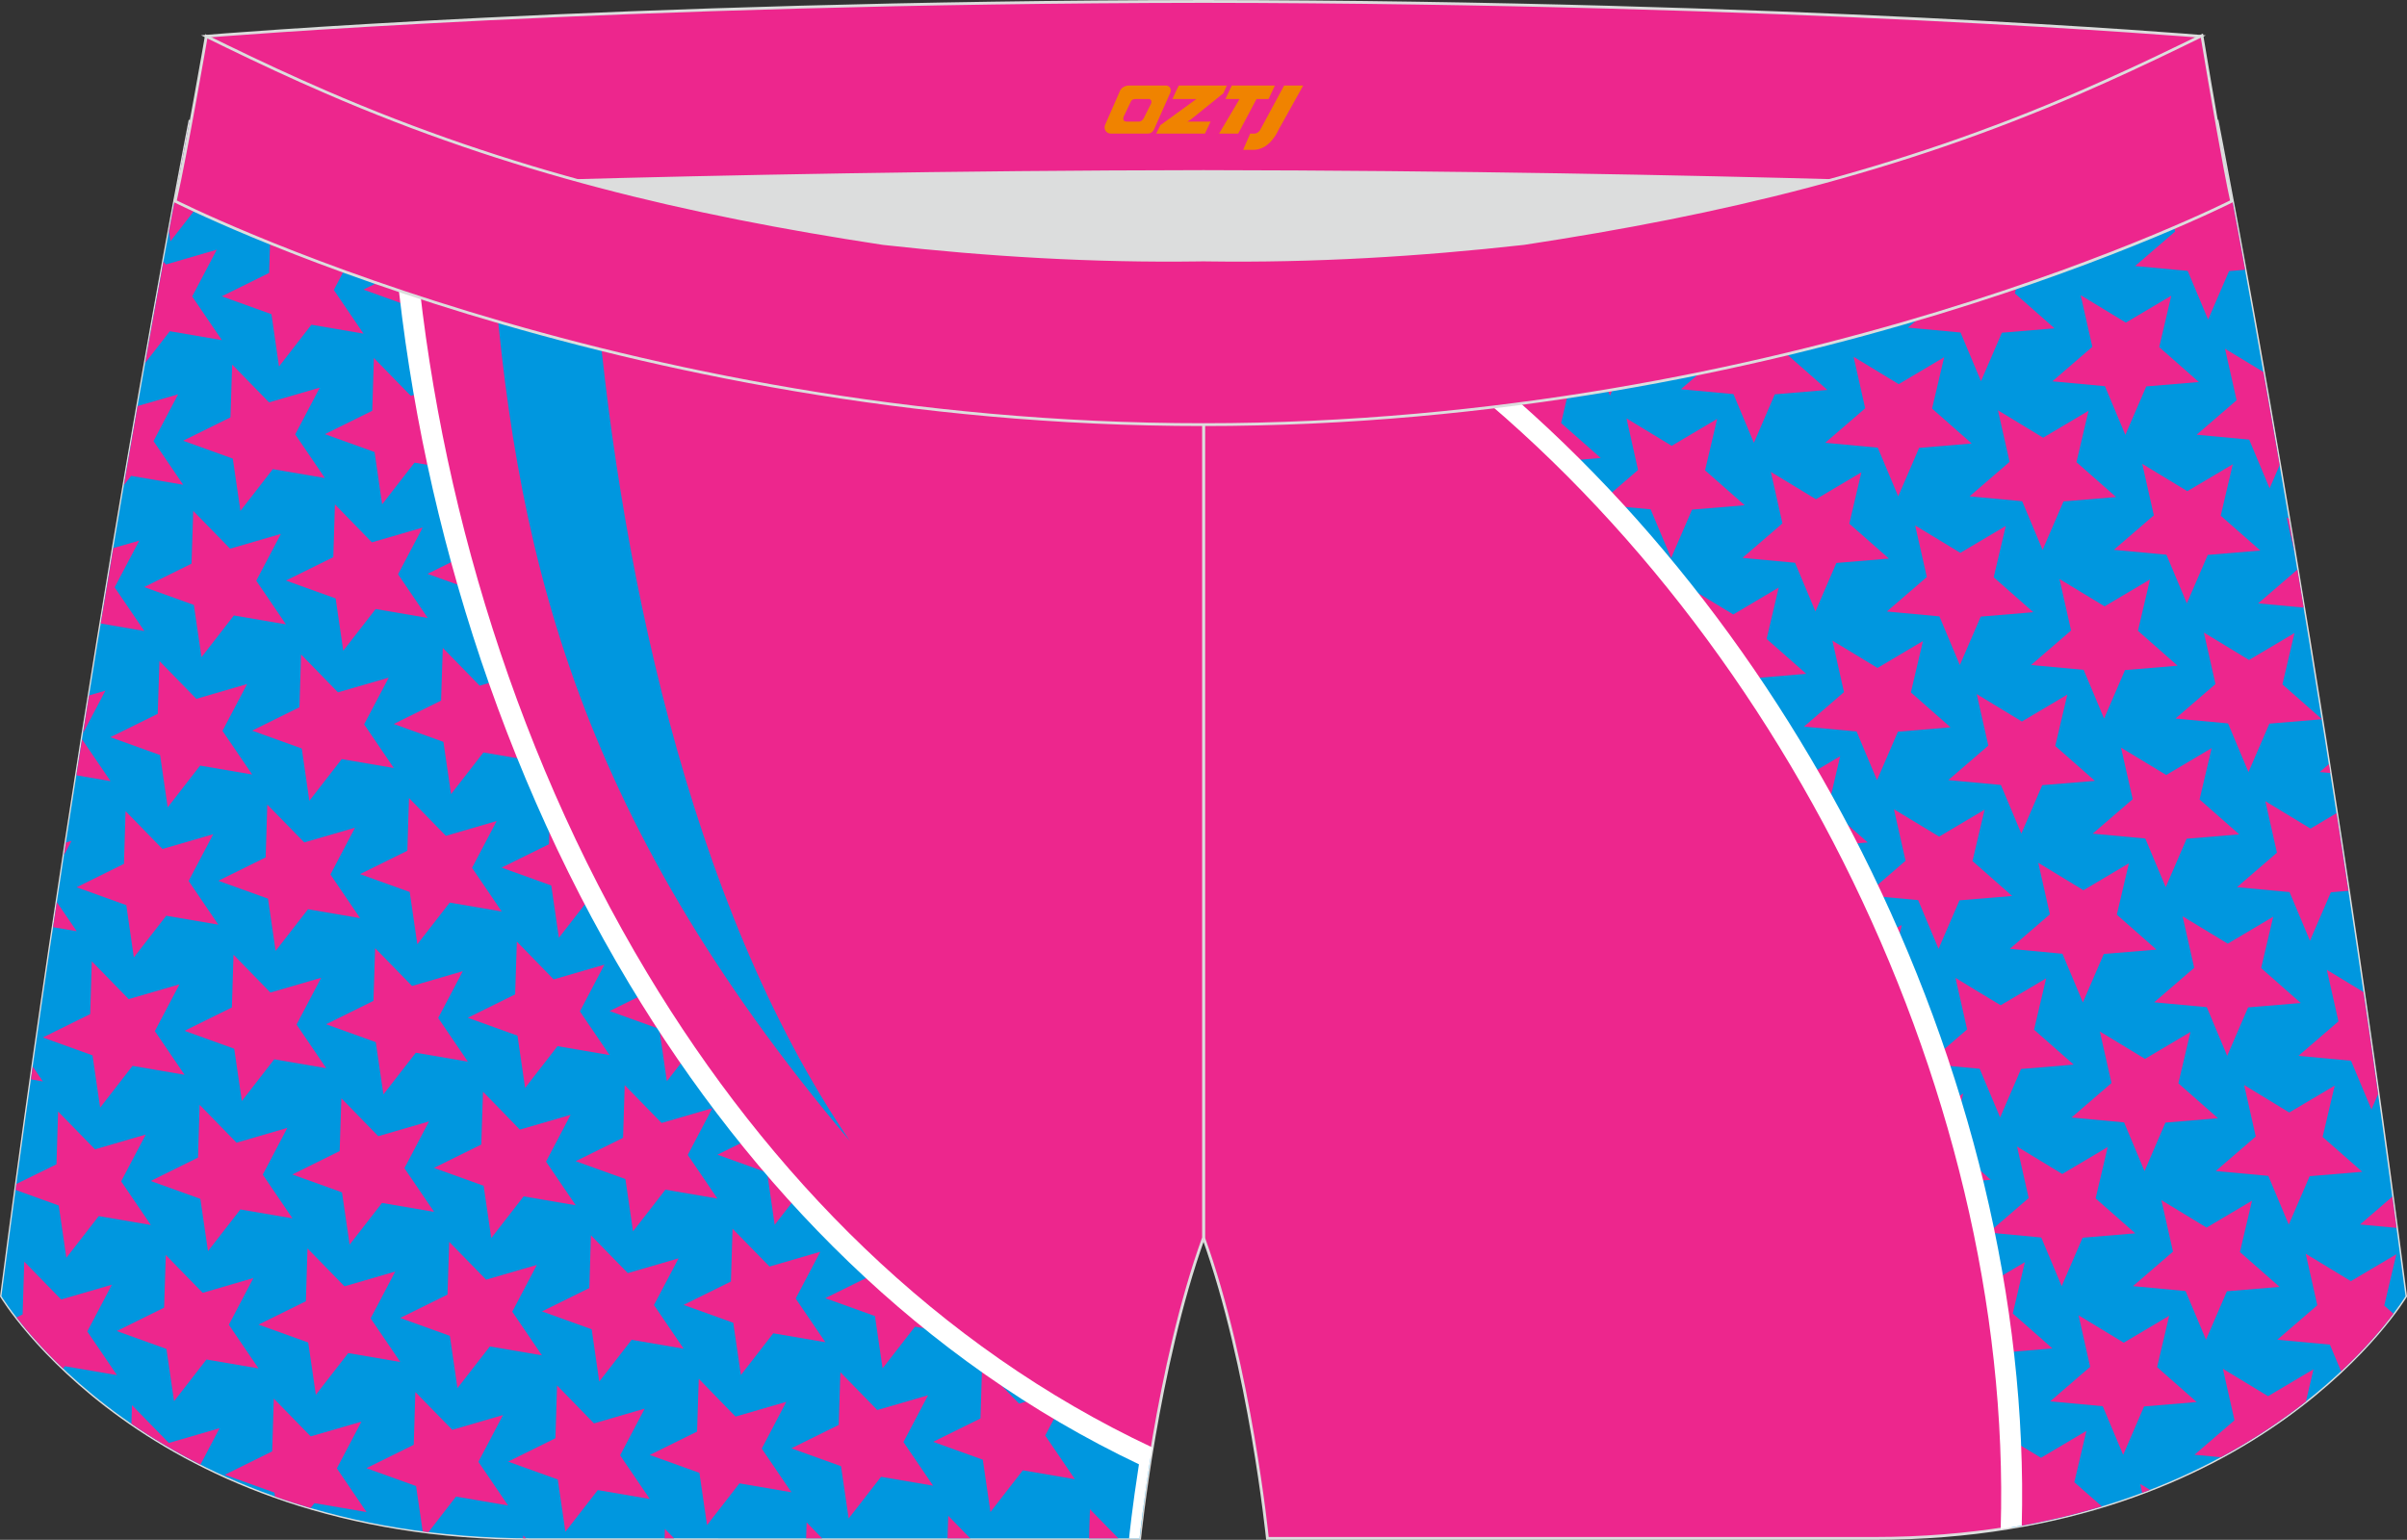
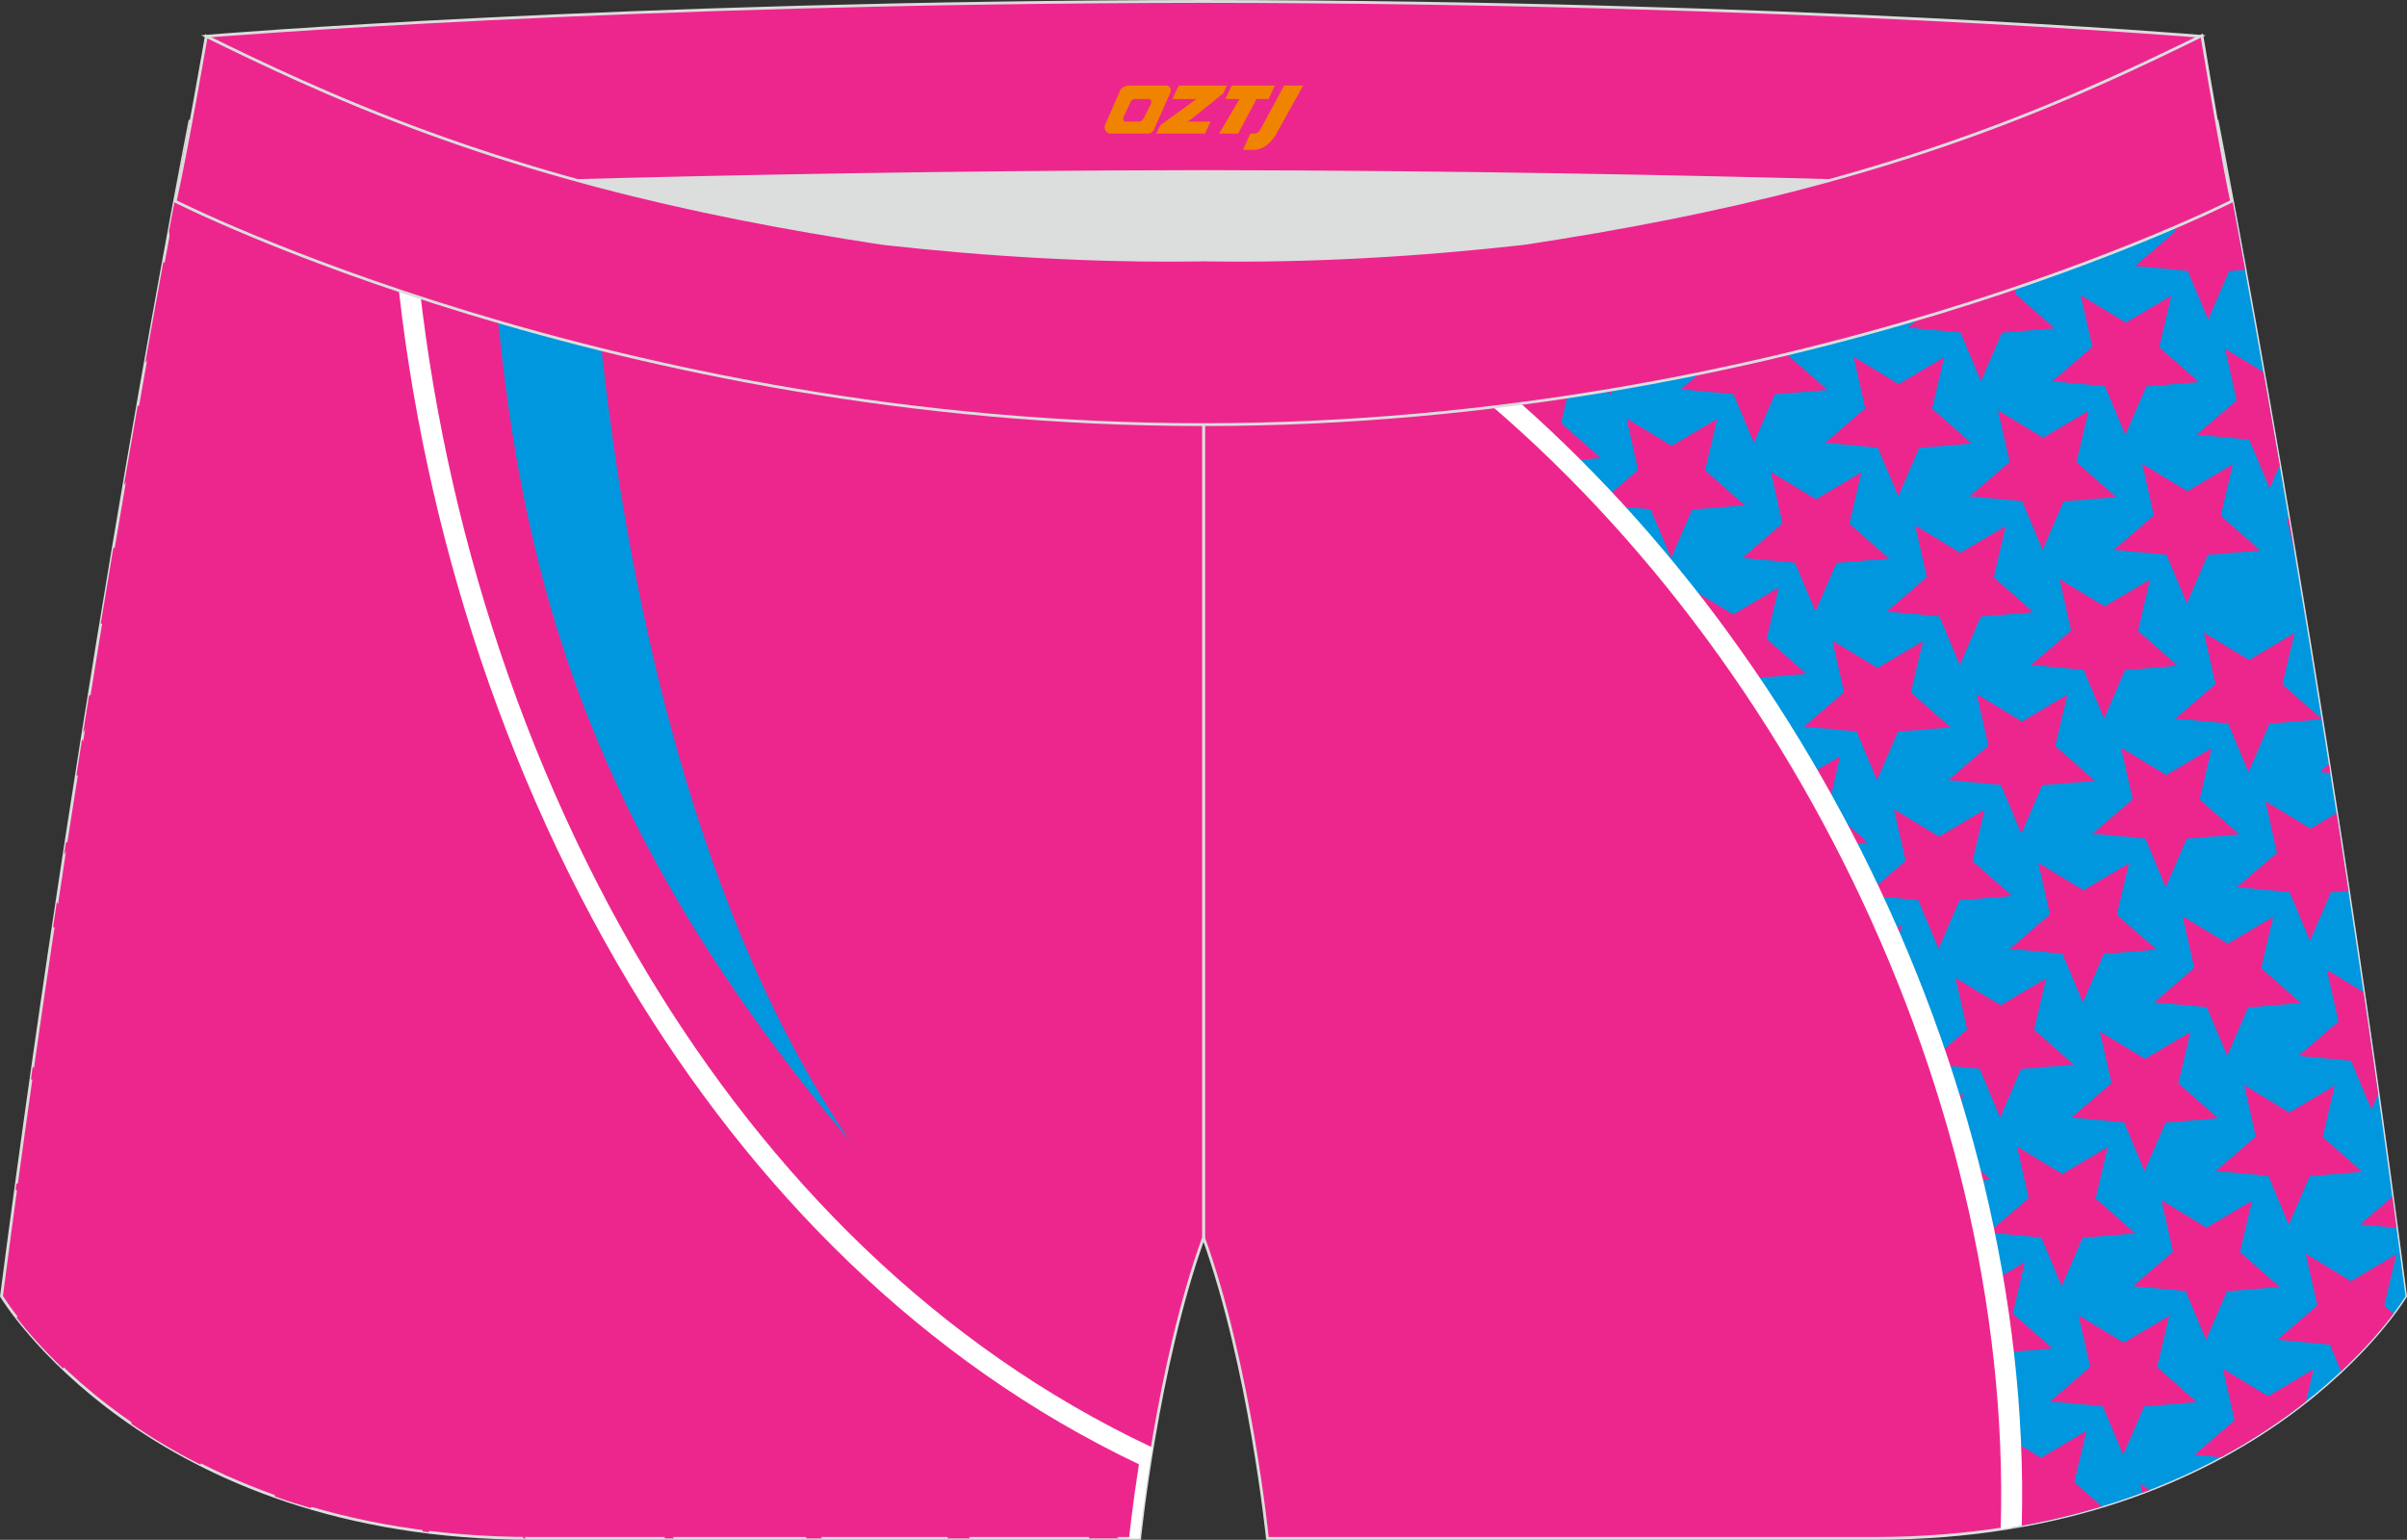
<svg xmlns="http://www.w3.org/2000/svg" version="1.1" id="图层_1" x="0px" y="0px" width="340.57px" height="217.94px" viewBox="0 0 340.57 217.94" enable-background="new 0 0 340.57 217.94" xml:space="preserve">
  <rect x="0" y="0" width="340.57" height="217.94" fill="#333333" stroke="none" />
  <g>
    <path fill="#ED268D" stroke="#DCDDDD" stroke-width="0.4" stroke-miterlimit="22.926" d="M217.19,46.25   c38.19-5.81,64.25-13.27,96.54-29.03c0,0,14.83,75.21,26.64,166.24c0,0-20.45,34.28-75.19,34.28c-54.73,0-85.85,0-85.85,0   s-2.44-24.27-9.04-42.56V60.11l0.44-11.42l-0.44,11.42V48.68C186.03,48.88,201.66,47.99,217.19,46.25z" />
    <path fill="#0097DF" d="M284.57,216.19c1.74-61.73-31.45-130.4-83.37-168.46c5.34-0.39,10.67-0.89,15.98-1.48   c38.19-5.81,64.25-13.27,96.54-29.03c0,0,14.83,75.21,26.64,166.24C340.37,183.46,324.82,209.51,284.57,216.19z" />
    <path fill="#ED268D" d="M220.59,45.72c4.17-0.65,8.19-1.34,12.1-2.05c1.84,1.62,3.68,3.23,5.52,4.85   c-2.48,0.21-4.97,0.41-7.45,0.62c-0.99,2.28-1.97,4.57-2.96,6.86c-0.96-2.3-1.93-4.6-2.89-6.89c-2.48-0.23-4.96-0.46-7.44-0.69   L220.59,45.72L220.59,45.72z" />
    <path fill="#ED268D" d="M253.86,39.2c4.37-1.07,8.64-2.21,12.84-3.45l3.58,3.15c-2.48,0.21-4.97,0.41-7.45,0.62   c-0.99,2.29-1.98,4.57-2.96,6.86c-0.96-2.3-1.93-4.6-2.89-6.89L253.86,39.2L253.86,39.2z" />
    <path fill="#ED268D" d="M283.43,30.24c4.46-1.63,8.92-3.4,13.45-5.32l-0.08,0.33c1.87,1.65,3.74,3.29,5.61,4.94   c-2.48,0.2-4.97,0.41-7.45,0.62c-0.99,2.29-1.97,4.58-2.96,6.86c-0.96-2.3-1.93-4.6-2.89-6.89L283.43,30.24L283.43,30.24z" />
    <polygon fill="#ED268D" points="314.42,20.82 314.53,21.42 313.8,21.36  " />
    <path fill="#ED268D" d="M315.68,27.48l-3.17,1.88c-2.13-1.29-4.26-2.58-6.39-3.88c0.55,2.43,1.09,4.86,1.64,7.29   c-1.89,1.63-3.77,3.25-5.66,4.88c2.48,0.23,4.96,0.46,7.44,0.69c0.96,2.3,1.93,4.59,2.89,6.89c0.98-2.29,1.97-4.57,2.96-6.86   l2.27-0.19C316.91,34.05,316.24,30.46,315.68,27.48L315.68,27.48z" />
    <path fill="#ED268D" d="M320.25,52.65c0.72,4.1,1.49,8.5,2.3,13.18l-1.42,3.29c-0.96-2.3-1.93-4.6-2.89-6.9   c-2.48-0.23-4.96-0.46-7.44-0.69c1.89-1.63,3.77-3.25,5.66-4.88c-0.55-2.43-1.1-4.86-1.64-7.29L320.25,52.65L320.25,52.65z" />
    <path fill="#ED268D" d="M323.85,73.42c0.27,1.57,0.54,3.17,0.81,4.8l-1.12-4.99L323.85,73.42L323.85,73.42z" />
-     <path fill="#ED268D" d="M325.06,80.62c0.29,1.76,0.59,3.56,0.89,5.38l-6.44-0.6C321.36,83.81,323.2,82.21,325.06,80.62   L325.06,80.62z" />
    <path fill="#ED268D" d="M328.51,101.77l0.01,0.03l-7.42,0.62c-0.99,2.29-1.98,4.57-2.96,6.86c-0.96-2.3-1.93-4.6-2.89-6.89   c-2.48-0.23-4.96-0.47-7.44-0.69c1.89-1.63,3.77-3.25,5.66-4.88c-0.55-2.43-1.1-4.86-1.64-7.29c2.13,1.29,4.26,2.58,6.39,3.88   c2.14-1.27,4.28-2.54,6.43-3.81c-0.57,2.43-1.14,4.85-1.71,7.27C324.78,98.5,326.65,100.14,328.51,101.77L328.51,101.77z" />
    <polygon fill="#ED268D" points="329.52,108.15 328.22,109.27 329.72,109.41  " />
    <path fill="#ED268D" d="M330.6,115.09c0.56,3.6,1.12,7.27,1.68,10.99l-2.48,0.21c-0.99,2.29-1.98,4.58-2.96,6.86   c-0.96-2.3-1.93-4.59-2.89-6.89c-2.48-0.23-4.96-0.46-7.44-0.69c1.89-1.63,3.77-3.25,5.66-4.88c-0.55-2.43-1.1-4.86-1.64-7.29   c2.13,1.29,4.26,2.58,6.39,3.88L330.6,115.09L330.6,115.09z" />
    <path fill="#ED268D" d="M334.41,140.41c0.69,4.74,1.39,9.55,2.07,14.44l-0.94,2.18c-0.96-2.3-1.93-4.6-2.89-6.9   c-2.48-0.23-4.96-0.46-7.44-0.69c1.89-1.63,3.77-3.25,5.66-4.88c-0.55-2.43-1.1-4.86-1.64-7.29L334.41,140.41L334.41,140.41z" />
    <path fill="#ED268D" d="M338.49,169.37c0.2,1.47,0.4,2.94,0.6,4.42l-5.16-0.48L338.49,169.37L338.49,169.37z" />
    <path fill="#ED268D" d="M338.65,185.93c-1.46,1.94-3.89,4.86-7.41,8.16l-1.58-3.78c-2.48-0.23-4.96-0.46-7.44-0.69   c1.89-1.63,3.77-3.25,5.66-4.88c-0.55-2.43-1.1-4.86-1.64-7.29c2.13,1.29,4.26,2.59,6.39,3.88c2.14-1.27,4.28-2.54,6.43-3.81   c-0.57,2.43-1.14,4.85-1.71,7.27L338.65,185.93L338.65,185.93z" />
    <path fill="#ED268D" d="M326.27,198.36l1.07-4.56c-2.14,1.27-4.29,2.54-6.43,3.81c-2.13-1.29-4.26-2.58-6.39-3.88   c0.55,2.43,1.09,4.86,1.64,7.29c-1.89,1.63-3.77,3.25-5.66,4.88l3.73,0.35C318.93,203.72,322.92,201,326.27,198.36L326.27,198.36z" />
    <path fill="#ED268D" d="M304.2,210.87c-0.36,0.14-0.73,0.28-1.1,0.42l-0.28-1.26L304.2,210.87L304.2,210.87z" />
    <path fill="#ED268D" d="M297.39,213.21c-3.53,1.07-7.3,1.99-11.32,2.72l-0.26-0.62c-2.48-0.23-4.96-0.46-7.44-0.69   c1.89-1.63,3.77-3.25,5.66-4.88c-0.55-2.43-1.1-4.86-1.64-7.29c2.13,1.29,4.26,2.59,6.39,3.88c2.14-1.27,4.28-2.54,6.43-3.81   c-0.57,2.43-1.14,4.85-1.71,7.27L297.39,213.21L297.39,213.21z" />
    <path fill="#ED268D" d="M206.77,47.29c0.63-0.06,1.26-0.11,1.89-0.17l-0.99,2.31L206.77,47.29L206.77,47.29z" />
    <path fill="#ED268D" d="M305.82,169.86c0.55,2.43,1.09,4.86,1.64,7.29c-1.89,1.62-3.77,3.25-5.66,4.88   c2.48,0.23,4.96,0.46,7.44,0.7c0.96,2.3,1.93,4.59,2.89,6.89c0.98-2.29,1.97-4.58,2.96-6.86c2.48-0.21,4.97-0.41,7.45-0.62   c-1.87-1.65-3.74-3.29-5.61-4.93c0.57-2.43,1.14-4.85,1.71-7.27c-2.14,1.27-4.29,2.54-6.43,3.81   C310.07,172.45,307.95,171.15,305.82,169.86L305.82,169.86z" />
    <path fill="#ED268D" d="M294.1,186.16c2.13,1.29,4.26,2.59,6.39,3.88c2.15-1.27,4.29-2.54,6.43-3.81   c-0.57,2.42-1.14,4.85-1.71,7.27c1.87,1.65,3.74,3.29,5.61,4.94c-2.48,0.21-4.96,0.41-7.45,0.62c-0.98,2.29-1.97,4.58-2.96,6.86   c-0.96-2.3-1.93-4.6-2.89-6.89c-2.48-0.23-4.96-0.46-7.44-0.69c1.89-1.63,3.77-3.25,5.66-4.88   C295.2,191.02,294.65,188.59,294.1,186.16L294.1,186.16z" />
    <path fill="#ED268D" d="M317.53,153.57c0.55,2.43,1.09,4.86,1.64,7.29c-1.89,1.63-3.77,3.25-5.66,4.88   c2.48,0.23,4.96,0.46,7.44,0.69c0.96,2.3,1.92,4.6,2.89,6.9c0.98-2.29,1.97-4.57,2.96-6.86c2.48-0.21,4.96-0.41,7.44-0.62   c-1.87-1.65-3.74-3.29-5.61-4.93c0.57-2.43,1.14-4.85,1.71-7.27c-2.14,1.27-4.28,2.54-6.43,3.81   C321.78,156.15,319.66,154.86,317.53,153.57L317.53,153.57z" />
    <path fill="#ED268D" d="M285.4,162.28c2.13,1.29,4.26,2.58,6.39,3.88c2.14-1.27,4.28-2.54,6.43-3.81   c-0.57,2.43-1.14,4.85-1.71,7.27c1.87,1.65,3.74,3.29,5.61,4.94c-2.48,0.21-4.96,0.41-7.45,0.62c-0.98,2.29-1.98,4.57-2.96,6.86   c-0.96-2.3-1.93-4.6-2.89-6.89c-2.48-0.23-4.96-0.46-7.44-0.7c1.89-1.63,3.77-3.25,5.66-4.88   C286.49,167.14,285.94,164.71,285.4,162.28L285.4,162.28z" />
    <path fill="#ED268D" d="M273.68,178.58c0.55,2.43,1.09,4.86,1.64,7.29c-1.89,1.63-3.78,3.25-5.66,4.88   c2.48,0.23,4.96,0.46,7.44,0.69c0.96,2.3,1.93,4.6,2.89,6.89c0.98-2.29,1.97-4.57,2.96-6.86c2.48-0.21,4.96-0.41,7.45-0.62   c-1.87-1.65-3.74-3.29-5.61-4.94c0.57-2.42,1.14-4.85,1.71-7.27c-2.15,1.27-4.29,2.54-6.43,3.81   C277.94,181.16,275.81,179.87,273.68,178.58L273.68,178.58z" />
    <path fill="#ED268D" d="M297.11,145.99c2.13,1.29,4.26,2.59,6.39,3.88c2.14-1.27,4.29-2.54,6.43-3.81   c-0.57,2.43-1.15,4.85-1.71,7.27c1.87,1.65,3.74,3.29,5.61,4.94c-2.48,0.2-4.96,0.41-7.44,0.62c-0.99,2.29-1.98,4.57-2.96,6.86   c-0.96-2.3-1.93-4.59-2.89-6.89c-2.48-0.23-4.96-0.46-7.44-0.69c1.89-1.63,3.77-3.25,5.66-4.88   C298.2,150.85,297.65,148.42,297.11,145.99L297.11,145.99z" />
    <path fill="#ED268D" d="M308.82,129.69c0.55,2.43,1.09,4.86,1.64,7.29c-1.89,1.62-3.77,3.25-5.66,4.88   c2.48,0.23,4.96,0.46,7.44,0.69c0.96,2.3,1.93,4.6,2.89,6.89c0.98-2.29,1.97-4.57,2.96-6.86c2.48-0.21,4.96-0.41,7.45-0.62   c-1.87-1.65-3.74-3.29-5.61-4.94c0.57-2.43,1.14-4.85,1.71-7.27c-2.15,1.27-4.29,2.54-6.43,3.81   C313.08,132.28,310.95,130.98,308.82,129.69L308.82,129.69z" />
    <path fill="#ED268D" d="M264.97,154.71c0.55,2.43,1.09,4.86,1.64,7.29c-1.89,1.63-3.77,3.26-5.66,4.88   c2.48,0.23,4.96,0.46,7.44,0.69c0.96,2.3,1.93,4.6,2.89,6.89c0.98-2.29,1.97-4.57,2.96-6.86c2.48-0.21,4.96-0.41,7.44-0.62   c-1.87-1.65-3.74-3.29-5.61-4.94c0.57-2.43,1.14-4.85,1.71-7.27c-2.14,1.27-4.29,2.54-6.43,3.81   C269.23,157.29,267.1,156,264.97,154.71L264.97,154.71z" />
    <path fill="#ED268D" d="M288.4,122.12c2.13,1.29,4.26,2.58,6.39,3.88c2.14-1.27,4.28-2.54,6.43-3.81   c-0.57,2.42-1.14,4.85-1.71,7.27c1.87,1.65,3.74,3.29,5.61,4.94c-2.48,0.21-4.97,0.41-7.45,0.62c-0.98,2.29-1.98,4.57-2.96,6.86   c-0.96-2.3-1.93-4.6-2.89-6.89c-2.48-0.23-4.96-0.46-7.44-0.7c1.89-1.63,3.77-3.25,5.66-4.88   C289.49,126.98,288.94,124.55,288.4,122.12L288.4,122.12z" />
    <path fill="#ED268D" d="M276.69,138.41c0.55,2.43,1.09,4.86,1.64,7.29c-1.89,1.63-3.77,3.26-5.66,4.88   c2.48,0.23,4.96,0.46,7.44,0.69c0.96,2.3,1.93,4.6,2.89,6.89c0.98-2.29,1.97-4.57,2.96-6.86c2.48-0.21,4.96-0.41,7.45-0.62   c-1.87-1.65-3.74-3.29-5.61-4.94c0.57-2.42,1.14-4.85,1.71-7.27c-2.15,1.27-4.29,2.54-6.43,3.81   C280.94,141,278.82,139.71,276.69,138.41L276.69,138.41z" />
    <path fill="#ED268D" d="M300.11,105.82c0.55,2.43,1.09,4.86,1.65,7.29c-1.89,1.63-3.77,3.25-5.66,4.88   c2.48,0.23,4.96,0.46,7.44,0.69c0.96,2.3,1.93,4.6,2.89,6.89c0.98-2.29,1.97-4.57,2.96-6.86c2.48-0.21,4.96-0.41,7.44-0.62   c-1.87-1.65-3.74-3.29-5.61-4.94c0.57-2.42,1.14-4.85,1.71-7.27c-2.14,1.27-4.29,2.54-6.43,3.81   C304.37,108.4,302.24,107.11,300.11,105.82L300.11,105.82z" />
    <path fill="#ED268D" d="M247.55,106.96c2.13,1.29,4.26,2.58,6.39,3.88c2.14-1.27,4.29-2.54,6.43-3.81   c-0.57,2.43-1.14,4.85-1.71,7.27c1.87,1.65,3.74,3.29,5.61,4.94c-2.48,0.21-4.97,0.41-7.45,0.62c-0.98,2.29-1.97,4.57-2.96,6.86   c-0.97-2.3-1.93-4.6-2.89-6.89c-2.48-0.23-4.96-0.46-7.44-0.69c1.89-1.63,3.77-3.25,5.66-4.88   C248.65,111.82,248.1,109.39,247.55,106.96L247.55,106.96z" />
    <path fill="#ED268D" d="M267.98,114.54c0.55,2.43,1.09,4.86,1.64,7.29c-1.89,1.63-3.77,3.25-5.66,4.88   c2.48,0.23,4.96,0.46,7.44,0.69c0.96,2.3,1.93,4.6,2.89,6.89c0.98-2.29,1.97-4.57,2.96-6.86c2.48-0.21,4.97-0.41,7.45-0.62   c-1.87-1.65-3.74-3.29-5.61-4.94c0.57-2.43,1.14-4.85,1.71-7.27c-2.14,1.27-4.29,2.54-6.43,3.81   C272.24,117.12,270.1,115.83,267.98,114.54L267.98,114.54z" />
    <path fill="#ED268D" d="M256.26,130.84c2.13,1.29,4.26,2.59,6.39,3.88c2.15-1.27,4.29-2.54,6.43-3.81   c-0.57,2.42-1.14,4.85-1.71,7.27c1.87,1.65,3.74,3.29,5.61,4.94c-2.48,0.21-4.96,0.41-7.44,0.62c-0.99,2.29-1.98,4.58-2.96,6.86   c-0.97-2.3-1.93-4.59-2.89-6.89c-2.48-0.23-4.96-0.46-7.44-0.69c1.89-1.63,3.77-3.25,5.66-4.88   C257.36,135.7,256.81,133.27,256.26,130.84L256.26,130.84z" />
    <path fill="#ED268D" d="M279.69,98.24c2.13,1.29,4.26,2.59,6.39,3.88c2.14-1.27,4.28-2.54,6.43-3.81   c-0.57,2.43-1.14,4.85-1.71,7.27c1.87,1.65,3.74,3.29,5.61,4.94c-2.48,0.21-4.96,0.41-7.45,0.61c-0.99,2.29-1.98,4.58-2.96,6.86   c-0.96-2.3-1.93-4.6-2.89-6.89c-2.48-0.23-4.96-0.46-7.44-0.69c1.89-1.63,3.77-3.25,5.66-4.88   C280.78,103.11,280.23,100.67,279.69,98.24L279.69,98.24z" />
    <path fill="#ED268D" d="M303.11,65.65c0.55,2.43,1.09,4.86,1.64,7.29c-1.89,1.63-3.77,3.25-5.66,4.88   c2.48,0.23,4.96,0.46,7.44,0.69c0.96,2.3,1.93,4.6,2.89,6.89c0.98-2.29,1.97-4.57,2.96-6.86c2.48-0.21,4.96-0.41,7.44-0.62   c-1.87-1.65-3.74-3.29-5.61-4.93c0.57-2.43,1.14-4.85,1.71-7.28c-2.15,1.27-4.29,2.54-6.43,3.81   C307.37,68.24,305.24,66.94,303.11,65.65L303.11,65.65z" />
    <path fill="#ED268D" d="M291.4,81.95c0.55,2.43,1.1,4.86,1.64,7.29c-1.89,1.62-3.77,3.25-5.66,4.88c2.48,0.23,4.96,0.46,7.44,0.69   c0.97,2.3,1.93,4.6,2.89,6.89c0.98-2.29,1.97-4.57,2.96-6.86c2.48-0.21,4.96-0.41,7.44-0.62c-1.87-1.65-3.74-3.29-5.61-4.94   c0.57-2.42,1.14-4.85,1.71-7.27c-2.15,1.27-4.29,2.54-6.43,3.81C295.66,84.53,293.53,83.24,291.4,81.95L291.4,81.95z" />
    <path fill="#ED268D" d="M259.27,90.67c0.55,2.43,1.09,4.86,1.64,7.29c-1.89,1.63-3.77,3.25-5.66,4.88   c2.48,0.23,4.96,0.46,7.44,0.69c0.96,2.3,1.93,4.6,2.89,6.89c0.98-2.29,1.97-4.57,2.96-6.86c2.48-0.21,4.96-0.41,7.44-0.62   c-1.87-1.65-3.74-3.29-5.61-4.94c0.57-2.42,1.14-4.85,1.71-7.27c-2.15,1.27-4.29,2.54-6.43,3.81   C263.53,93.25,261.4,91.96,259.27,90.67L259.27,90.67z" />
    <path fill="#ED268D" d="M294.4,41.78c2.13,1.29,4.26,2.58,6.39,3.88c2.14-1.27,4.28-2.54,6.43-3.81c-0.57,2.43-1.14,4.85-1.71,7.28   c1.87,1.65,3.74,3.29,5.61,4.94c-2.48,0.2-4.97,0.41-7.44,0.62c-0.99,2.29-1.98,4.58-2.96,6.86c-0.96-2.3-1.93-4.6-2.89-6.89   c-2.48-0.23-4.96-0.47-7.44-0.69c1.89-1.63,3.77-3.25,5.66-4.88C295.5,46.64,294.95,44.21,294.4,41.78L294.4,41.78z" />
    <path fill="#ED268D" d="M282.69,58.07c2.13,1.29,4.26,2.58,6.39,3.88c2.14-1.27,4.29-2.54,6.43-3.81   c-0.57,2.42-1.14,4.85-1.71,7.27c1.87,1.65,3.74,3.29,5.61,4.94c-2.48,0.21-4.96,0.41-7.44,0.62c-0.99,2.29-1.98,4.58-2.96,6.86   c-0.96-2.3-1.93-4.6-2.89-6.89c-2.48-0.23-4.96-0.46-7.44-0.69c1.89-1.63,3.77-3.25,5.66-4.88   C283.78,62.94,283.24,60.5,282.69,58.07L282.69,58.07z" />
    <path fill="#ED268D" d="M270.98,74.37c2.13,1.29,4.26,2.58,6.39,3.88c2.14-1.27,4.28-2.54,6.43-3.81   c-0.57,2.43-1.15,4.85-1.71,7.27c1.87,1.65,3.74,3.29,5.61,4.94c-2.48,0.21-4.96,0.41-7.44,0.62c-0.99,2.28-1.98,4.57-2.96,6.86   c-0.96-2.3-1.93-4.6-2.89-6.89c-2.48-0.23-4.96-0.46-7.44-0.69c1.89-1.63,3.77-3.25,5.66-4.88   C272.07,79.23,271.53,76.8,270.98,74.37L270.98,74.37z" />
    <path fill="#ED268D" d="M238.85,83.09c2.13,1.29,4.26,2.58,6.39,3.88c2.15-1.27,4.29-2.54,6.43-3.81   c-0.57,2.43-1.15,4.85-1.71,7.27c1.87,1.65,3.74,3.29,5.61,4.94c-2.48,0.21-4.96,0.41-7.44,0.62c-0.99,2.29-1.98,4.58-2.96,6.86   c-0.96-2.3-1.93-4.6-2.89-6.89c-2.48-0.23-4.96-0.46-7.44-0.69c1.89-1.63,3.77-3.25,5.66-4.88   C239.94,87.95,239.39,85.52,238.85,83.09L238.85,83.09z" />
    <path fill="#ED268D" d="M273.98,34.2c0.55,2.43,1.09,4.86,1.64,7.29c-1.89,1.62-3.77,3.25-5.66,4.88c2.48,0.23,4.96,0.46,7.44,0.69   c0.97,2.3,1.93,4.6,2.89,6.89c0.98-2.29,1.97-4.58,2.96-6.86c2.48-0.2,4.96-0.41,7.45-0.62c-1.87-1.65-3.74-3.29-5.61-4.94   c0.57-2.42,1.14-4.85,1.71-7.27c-2.15,1.27-4.29,2.54-6.43,3.81C278.24,36.79,276.11,35.49,273.98,34.2L273.98,34.2z" />
    <path fill="#ED268D" d="M262.27,50.5c0.55,2.43,1.09,4.86,1.64,7.29c-1.89,1.63-3.77,3.25-5.66,4.88c2.48,0.23,4.96,0.46,7.44,0.69   c0.96,2.3,1.93,4.59,2.89,6.89c0.98-2.29,1.97-4.57,2.96-6.86c2.48-0.21,4.96-0.41,7.44-0.62c-1.87-1.65-3.74-3.29-5.61-4.94   c0.57-2.42,1.14-4.85,1.71-7.27c-2.15,1.27-4.29,2.54-6.43,3.81C266.53,53.08,264.4,51.79,262.27,50.5L262.27,50.5z" />
    <path fill="#ED268D" d="M250.56,66.79c0.54,2.43,1.09,4.86,1.64,7.29c-1.89,1.63-3.77,3.25-5.66,4.88   c2.48,0.23,4.96,0.46,7.44,0.69c0.96,2.3,1.93,4.59,2.89,6.89c0.98-2.29,1.97-4.57,2.96-6.86c2.48-0.21,4.96-0.41,7.44-0.62   c-1.87-1.65-3.74-3.29-5.61-4.94c0.57-2.43,1.14-4.85,1.71-7.27c-2.15,1.27-4.29,2.54-6.43,3.81   C254.82,69.38,252.69,68.09,250.56,66.79L250.56,66.79z" />
    <path fill="#ED268D" d="M241.85,42.92c0.55,2.43,1.09,4.86,1.64,7.29c-1.89,1.63-3.77,3.25-5.66,4.88   c2.48,0.23,4.96,0.46,7.44,0.69c0.96,2.3,1.93,4.6,2.89,6.89c0.98-2.28,1.97-4.57,2.96-6.86c2.48-0.21,4.96-0.41,7.44-0.62   c-1.87-1.65-3.74-3.29-5.61-4.94c0.57-2.42,1.14-4.85,1.71-7.27c-2.15,1.27-4.29,2.54-6.43,3.81   C246.11,45.51,243.98,44.21,241.85,42.92L241.85,42.92z" />
    <path fill="#ED268D" d="M230.14,59.22c2.13,1.29,4.26,2.58,6.39,3.88c2.14-1.27,4.29-2.54,6.43-3.81   c-0.57,2.42-1.15,4.85-1.71,7.28c1.87,1.65,3.74,3.29,5.61,4.94c-2.48,0.21-4.97,0.41-7.45,0.62c-0.99,2.29-1.98,4.57-2.96,6.86   c-0.97-2.3-1.93-4.6-2.9-6.9c-2.48-0.23-4.96-0.46-7.44-0.69c1.89-1.63,3.77-3.25,5.66-4.88   C231.23,64.08,230.68,61.65,230.14,59.22L230.14,59.22z" />
    <path fill="#ED268D" d="M209.77,52.54c0.55,2.43,1.1,4.86,1.64,7.29c-1.89,1.63-3.77,3.25-5.66,4.88c2.48,0.23,4.96,0.46,7.44,0.7   c0.97,2.29,1.93,4.59,2.89,6.89c0.98-2.29,1.97-4.57,2.96-6.86c2.48-0.21,4.97-0.41,7.45-0.62c-1.87-1.65-3.74-3.29-5.61-4.94   c0.57-2.42,1.14-4.85,1.71-7.27c-2.14,1.27-4.29,2.54-6.43,3.81C214.03,55.12,211.9,53.83,209.77,52.54L209.77,52.54z" />
    <path fill="#FFFFFF" d="M283.08,216.42c0.94-31.35-7.23-64.54-22.33-94.56c-14.71-29.23-35.99-55.43-61.84-73.98   c1.52-0.1,3.04-0.22,4.56-0.33c24.98,18.69,45.56,44.41,59.93,72.97c15.23,30.26,23.49,63.72,22.66,95.4   C285.08,216.11,284.09,216.27,283.08,216.42z" />
    <path fill="#ED268D" stroke="#DCDDDD" stroke-width="0.4" stroke-miterlimit="22.926" d="M123.39,46.25   C85.2,40.44,59.14,32.98,26.85,17.22c0,0-14.83,75.21-26.64,166.24c0,0,20.45,34.28,75.19,34.28s85.85,0,85.85,0   s2.44-24.27,9.04-42.56V60.11l-0.44-11.42l0.44,11.42V48.68C154.54,48.88,138.91,47.99,123.39,46.25z" />
-     <path fill="#0097DF" d="M161.24,217.74L161.24,217.74l0-0.03l0.01-0.04l0.01-0.1l0.02-0.15l0.01-0.07l0.01-0.05l0-0.01   c0.04-0.32,0.09-0.83,0.17-1.49l0.02-0.12l0.02-0.14l0.07-0.57l0.03-0.26l0.03-0.26l0.09-0.69l0.04-0.34l0.02-0.14l0.04-0.27   l0.03-0.26l0.1-0.78l0.04-0.27l0.11-0.84l0.06-0.43l0.02-0.19c0.05-0.37,0.11-0.75,0.17-1.14l0.01-0.03l0.09-0.59l0.02-0.15   l0.08-0.53l0.02-0.15c0.06-0.42,0.13-0.84,0.2-1.28l0-0.02C96.77,175.6,61.56,98.87,56.94,30.16l-0.02-0.01   c-9.79-3.59-19.6-7.83-30.08-12.94c0,0-14.83,75.21-26.64,166.24c0,0,20.45,34.28,75.19,34.28   C130.13,217.74,161.24,217.74,161.24,217.74z" />
    <path fill="#ED268D" d="M37.9,22.39l-1.85,0.91c2.35,0.84,4.69,1.69,7.03,2.53c0.35,2.47,0.72,4.93,1.08,7.4   c1.53-1.97,3.05-3.94,4.58-5.91l1.39,0.24C46.1,25.96,42.04,24.24,37.9,22.39L37.9,22.39z" />
    <path fill="#ED268D" d="M70.15,34.63c-0.54-0.17-1.07-0.33-1.61-0.51l-4.96,1.44c-1.5-1.54-3.01-3.09-4.52-4.63l-0.72-0.26   l-0.22,7.01c-2.23,1.1-4.47,2.21-6.7,3.31c2.34,0.84,4.69,1.69,7.03,2.53c0.35,2.47,0.72,4.93,1.08,7.4   c1.52-1.97,3.05-3.94,4.58-5.9c2.45,0.42,4.91,0.84,7.36,1.26c-1.4-2.06-2.8-4.12-4.2-6.18L70.15,34.63L70.15,34.63z" />
    <path fill="#ED268D" d="M33.43,20.35l-1.57,2.98c1.4,2.06,2.8,4.12,4.2,6.18c-2.45-0.42-4.91-0.84-7.36-1.27   c-1.52,1.97-3.06,3.94-4.58,5.91l-0.21-1.42c1.64-8.85,2.69-14.25,2.9-15.33l1.35,1.39l1.23-0.36   C30.75,19.1,32.1,19.73,33.43,20.35L33.43,20.35z" />
    <path fill="#ED268D" d="M23.12,37.05c-0.77,4.19-1.63,8.98-2.57,14.31l3.48-4.48c2.45,0.42,4.91,0.84,7.36,1.26   c-1.4-2.06-2.8-4.12-4.2-6.18c1.16-2.21,2.32-4.41,3.48-6.62c-2.4,0.69-4.78,1.39-7.18,2.09L23.12,37.05L23.12,37.05z" />
    <path fill="#ED268D" d="M19.47,57.47c-0.62,3.54-1.26,7.27-1.93,11.19l1.01-1.31c2.46,0.42,4.91,0.84,7.37,1.26   c-1.4-2.06-2.8-4.12-4.2-6.18c1.16-2.21,2.32-4.41,3.48-6.62L19.47,57.47L19.47,57.47z" />
    <path fill="#ED268D" d="M16.03,77.57c-0.58,3.45-1.17,7.01-1.77,10.68l6.16,1.06c-1.4-2.06-2.8-4.12-4.2-6.18   c1.16-2.21,2.31-4.41,3.48-6.61L16.03,77.57L16.03,77.57z" />
    <path fill="#ED268D" d="M12.6,98.43c-0.28,1.76-0.56,3.54-0.85,5.34l3.16-6.02L12.6,98.43L12.6,98.43z" />
    <path fill="#ED268D" d="M11.61,104.64c-0.27,1.68-0.53,3.38-0.8,5.09l4.83,0.83L11.61,104.64L11.61,104.64z" />
    <polygon fill="#ED268D" points="9.33,119.24 9.05,121.04 10.12,119.01  " />
    <path fill="#ED268D" d="M8.04,127.68c-0.18,1.18-0.35,2.36-0.53,3.55l3.34,0.57L8.04,127.68L8.04,127.68z" />
    <polygon fill="#ED268D" points="4.63,150.95 4.38,152.77 6.06,153.06  " />
    <path fill="#ED268D" d="M2.32,167.57l-0.11,0.85l6.1,2.2c0.36,2.46,0.72,4.93,1.08,7.4c1.53-1.97,3.05-3.94,4.58-5.9   c2.46,0.42,4.91,0.84,7.37,1.26c-1.4-2.06-2.8-4.12-4.2-6.18c1.16-2.21,2.31-4.41,3.48-6.62c-2.39,0.7-4.78,1.39-7.18,2.09   c-1.74-1.78-3.48-3.57-5.22-5.35c-0.08,2.49-0.16,4.98-0.23,7.47L2.32,167.57L2.32,167.57z" />
    <path fill="#ED268D" d="M2.33,186.46c1.42,1.84,3.59,4.38,6.59,7.24l0.26-0.33c2.46,0.42,4.91,0.84,7.37,1.26   c-1.4-2.06-2.8-4.12-4.2-6.18c1.16-2.21,2.31-4.41,3.48-6.62c-2.39,0.7-4.78,1.39-7.18,2.09c-1.74-1.78-3.48-3.57-5.22-5.35   c-0.08,2.49-0.16,4.98-0.23,7.47L2.33,186.46L2.33,186.46z" />
    <path fill="#ED268D" d="M18.6,201.52c2.88,1.98,6.13,3.94,9.76,5.77l2.71-5.15c-2.39,0.69-4.79,1.39-7.18,2.09   c-1.74-1.78-3.48-3.57-5.22-5.35L18.6,201.52L18.6,201.52z" />
    <path fill="#ED268D" d="M38.91,211.81c1.62,0.58,3.3,1.12,5.04,1.63l0.54-0.69c2.46,0.42,4.91,0.84,7.37,1.26   c-1.4-2.06-2.8-4.12-4.2-6.18c1.16-2.2,2.32-4.41,3.48-6.62c-2.4,0.7-4.79,1.39-7.18,2.09c-1.74-1.78-3.48-3.57-5.22-5.35   c-0.08,2.49-0.16,4.98-0.23,7.47c-2.23,1.1-4.47,2.21-6.7,3.31c2.34,0.84,4.69,1.69,7.03,2.53L38.91,211.81L38.91,211.81z" />
    <path fill="#ED268D" d="M59.81,216.75l-0.94-6.42c-2.35-0.84-4.69-1.69-7.03-2.53c2.23-1.1,4.47-2.21,6.7-3.31   c0.08-2.49,0.15-4.98,0.23-7.47c1.74,1.78,3.48,3.56,5.22,5.35c2.4-0.7,4.78-1.39,7.18-2.09c-1.16,2.21-2.32,4.41-3.48,6.62   c1.4,2.06,2.8,4.12,4.2,6.18c-2.46-0.42-4.91-0.84-7.37-1.26l-3.9,5.04C60.35,216.82,60.08,216.79,59.81,216.75L59.81,216.75z" />
    <polygon fill="#ED268D" points="74.02,217.73 74.42,217.73 74.04,217.33  " />
    <polygon fill="#ED268D" points="94.04,217.74 95.39,217.74 94.08,216.4  " />
    <polygon fill="#ED268D" points="114.06,217.74 116.34,217.74 114.13,215.47  " />
    <polygon fill="#ED268D" points="134.07,217.74 137.29,217.74 134.17,214.54  " />
    <path fill="#ED268D" d="M154.09,217.74h4.16c-1.34-1.38-2.69-2.75-4.03-4.13L154.09,217.74L154.09,217.74z" />
    <path fill="#ED268D" d="M138.96,193.29c-0.08,2.49-0.16,4.98-0.23,7.47c-2.23,1.1-4.47,2.2-6.7,3.31c2.35,0.84,4.69,1.69,7.03,2.53   c0.36,2.47,0.72,4.93,1.08,7.4c1.53-1.97,3.05-3.94,4.58-5.9c2.46,0.42,4.91,0.84,7.37,1.26c-1.4-2.06-2.8-4.12-4.2-6.18   c1.16-2.21,2.32-4.41,3.48-6.61c-2.39,0.69-4.79,1.39-7.18,2.09C142.44,196.86,140.7,195.07,138.96,193.29L138.96,193.29z" />
    <path fill="#ED268D" d="M98.87,195.15c-0.08,2.49-0.16,4.98-0.24,7.47c-2.23,1.1-4.47,2.21-6.7,3.31c2.35,0.84,4.69,1.69,7.03,2.53   c0.36,2.47,0.72,4.93,1.08,7.4c1.53-1.97,3.06-3.94,4.58-5.91c2.45,0.42,4.91,0.84,7.36,1.26c-1.4-2.06-2.8-4.12-4.2-6.18   c1.16-2.21,2.31-4.41,3.47-6.62c-2.39,0.7-4.78,1.39-7.18,2.09C102.35,198.72,100.61,196.94,98.87,195.15L98.87,195.15z" />
    <path fill="#ED268D" d="M118.91,194.22c1.74,1.78,3.48,3.56,5.22,5.35c2.39-0.7,4.79-1.39,7.18-2.09   c-1.16,2.21-2.31,4.41-3.48,6.62c1.4,2.06,2.8,4.12,4.2,6.18c-2.45-0.42-4.91-0.84-7.37-1.26c-1.53,1.97-3.06,3.94-4.58,5.9   c-0.36-2.47-0.72-4.93-1.08-7.4c-2.34-0.84-4.69-1.69-7.03-2.53c2.23-1.1,4.47-2.21,6.7-3.31   C118.76,199.2,118.83,196.71,118.91,194.22L118.91,194.22z" />
    <path fill="#ED268D" d="M78.82,196.09c-0.07,2.49-0.15,4.98-0.23,7.47c-2.23,1.1-4.47,2.21-6.7,3.31c2.34,0.84,4.69,1.69,7.03,2.53   c0.35,2.46,0.72,4.93,1.08,7.4c1.53-1.97,3.05-3.94,4.58-5.9c2.45,0.42,4.91,0.84,7.36,1.26c-1.4-2.06-2.8-4.12-4.2-6.18   c1.16-2.2,2.32-4.41,3.48-6.61c-2.39,0.69-4.78,1.39-7.18,2.09C82.3,199.65,80.56,197.87,78.82,196.09L78.82,196.09z" />
    <path fill="#ED268D" d="M103.65,173.91c-0.08,2.49-0.15,4.98-0.23,7.47c-2.23,1.1-4.47,2.21-6.7,3.31   c2.34,0.85,4.69,1.69,7.03,2.53c0.36,2.47,0.72,4.93,1.08,7.4c1.52-1.97,3.05-3.94,4.58-5.91c2.46,0.42,4.91,0.84,7.37,1.26   c-1.4-2.06-2.8-4.12-4.2-6.18c1.16-2.21,2.32-4.41,3.48-6.62c-2.39,0.69-4.79,1.39-7.18,2.09   C107.13,177.47,105.39,175.69,103.65,173.91L103.65,173.91z" />
    <path fill="#ED268D" d="M123.7,172.97c1.74,1.78,3.48,3.56,5.22,5.35c2.39-0.7,4.79-1.39,7.18-2.09c-1.16,2.21-2.32,4.41-3.48,6.62   c1.4,2.06,2.8,4.12,4.2,6.18c-2.45-0.42-4.91-0.84-7.36-1.26c-1.53,1.97-3.06,3.94-4.58,5.9c-0.36-2.47-0.72-4.93-1.08-7.4   c-2.35-0.84-4.69-1.69-7.03-2.53c2.23-1.1,4.47-2.21,6.7-3.31C123.54,177.95,123.62,175.46,123.7,172.97L123.7,172.97z" />
    <path fill="#ED268D" d="M83.61,174.84c1.74,1.78,3.48,3.57,5.22,5.35c2.39-0.7,4.78-1.39,7.18-2.09c-1.16,2.21-2.32,4.41-3.48,6.61   c1.4,2.06,2.81,4.12,4.2,6.18c-2.45-0.42-4.91-0.84-7.36-1.26c-1.52,1.97-3.05,3.94-4.58,5.91c-0.36-2.46-0.72-4.93-1.07-7.4   c-2.35-0.85-4.69-1.69-7.03-2.53c2.23-1.1,4.47-2.21,6.7-3.31C83.45,179.82,83.53,177.33,83.61,174.84L83.61,174.84z" />
    <path fill="#ED268D" d="M23.46,177.63c1.74,1.78,3.48,3.57,5.22,5.35c2.39-0.7,4.78-1.39,7.17-2.09c-1.15,2.21-2.31,4.41-3.47,6.61   c1.4,2.06,2.8,4.12,4.2,6.18c-2.46-0.42-4.91-0.84-7.37-1.26c-1.52,1.97-3.05,3.94-4.58,5.9c-0.36-2.47-0.72-4.93-1.08-7.4   c-2.34-0.84-4.69-1.69-7.03-2.53c2.24-1.1,4.47-2.21,6.7-3.31C23.31,182.61,23.39,180.12,23.46,177.63L23.46,177.63z" />
    <path fill="#ED268D" d="M43.51,176.7c-0.08,2.49-0.16,4.98-0.23,7.47c-2.23,1.1-4.47,2.21-6.7,3.31c2.34,0.84,4.69,1.69,7.03,2.53   c0.36,2.47,0.72,4.93,1.08,7.4c1.53-1.97,3.05-3.94,4.58-5.9c2.46,0.42,4.91,0.84,7.37,1.26c-1.4-2.06-2.8-4.12-4.2-6.18   c1.16-2.21,2.32-4.41,3.48-6.62c-2.39,0.7-4.78,1.39-7.18,2.09C46.99,180.26,45.25,178.48,43.51,176.7L43.51,176.7z" />
    <path fill="#ED268D" d="M63.56,175.77c1.74,1.78,3.48,3.56,5.22,5.35c2.39-0.7,4.79-1.39,7.18-2.09c-1.16,2.21-2.32,4.41-3.48,6.62   c1.4,2.06,2.8,4.12,4.2,6.18c-2.46-0.42-4.91-0.84-7.37-1.26c-1.52,1.97-3.05,3.94-4.58,5.9c-0.36-2.47-0.72-4.93-1.08-7.4   c-2.34-0.84-4.69-1.69-7.03-2.53c2.23-1.1,4.47-2.21,6.7-3.31C63.4,180.75,63.48,178.26,63.56,175.77L63.56,175.77z" />
    <path fill="#ED268D" d="M108.44,152.65c-0.08,2.49-0.16,4.98-0.23,7.47c-2.23,1.1-4.47,2.21-6.7,3.31   c2.34,0.84,4.69,1.69,7.03,2.53c0.36,2.47,0.72,4.93,1.07,7.4c1.53-1.97,3.06-3.94,4.58-5.9c2.46,0.42,4.91,0.84,7.36,1.26   c-1.4-2.06-2.8-4.12-4.2-6.18c1.16-2.21,2.32-4.41,3.48-6.62c-2.39,0.7-4.79,1.39-7.18,2.09   C111.92,156.22,110.18,154.44,108.44,152.65L108.44,152.65z" />
    <path fill="#ED268D" d="M68.34,154.52c-0.08,2.49-0.15,4.98-0.24,7.47c-2.23,1.1-4.47,2.21-6.7,3.31c2.34,0.85,4.69,1.69,7.03,2.53   c0.36,2.46,0.72,4.93,1.08,7.4c1.53-1.97,3.06-3.94,4.58-5.9c2.46,0.42,4.91,0.84,7.37,1.26c-1.4-2.06-2.8-4.12-4.2-6.18   c1.16-2.21,2.32-4.41,3.47-6.62c-2.39,0.7-4.78,1.39-7.18,2.09C71.82,158.08,70.08,156.3,68.34,154.52L68.34,154.52z" />
-     <path fill="#ED268D" d="M88.39,153.59c1.74,1.78,3.48,3.57,5.22,5.35c2.39-0.7,4.79-1.39,7.18-2.09c-1.16,2.21-2.32,4.41-3.48,6.61   c1.4,2.06,2.8,4.12,4.2,6.18c-2.45-0.42-4.91-0.84-7.36-1.26c-1.52,1.97-3.05,3.94-4.58,5.9c-0.36-2.46-0.72-4.93-1.08-7.4   c-2.34-0.85-4.69-1.69-7.03-2.53c2.23-1.1,4.47-2.21,6.7-3.31C88.24,158.57,88.31,156.08,88.39,153.59L88.39,153.59z" />
    <path fill="#ED268D" d="M48.3,155.45c-0.08,2.49-0.16,4.98-0.24,7.47c-2.23,1.1-4.47,2.21-6.7,3.31c2.35,0.84,4.69,1.69,7.03,2.53   c0.36,2.47,0.72,4.93,1.08,7.4c1.53-1.97,3.05-3.94,4.58-5.9c2.46,0.42,4.91,0.84,7.37,1.26c-1.4-2.06-2.8-4.12-4.2-6.18   c1.16-2.2,2.32-4.41,3.48-6.62c-2.39,0.7-4.78,1.39-7.18,2.09C51.78,159.02,50.04,157.23,48.3,155.45L48.3,155.45z" />
    <path fill="#ED268D" d="M28.25,156.38c1.74,1.78,3.48,3.57,5.22,5.35c2.39-0.7,4.78-1.39,7.18-2.09c-1.16,2.21-2.31,4.41-3.47,6.61   c1.4,2.06,2.8,4.12,4.2,6.19c-2.46-0.42-4.91-0.84-7.37-1.26c-1.53,1.97-3.05,3.94-4.58,5.9c-0.36-2.47-0.72-4.93-1.08-7.4   c-2.34-0.84-4.69-1.69-7.03-2.53c2.23-1.1,4.47-2.21,6.7-3.31C28.1,161.36,28.17,158.87,28.25,156.38L28.25,156.38z" />
    <path fill="#ED268D" d="M77.91,112.02c-0.08,2.49-0.16,4.98-0.24,7.47c-2.23,1.1-4.47,2.21-6.7,3.31c2.34,0.85,4.69,1.69,7.03,2.53   c0.36,2.46,0.72,4.93,1.08,7.4c1.53-1.97,3.06-3.94,4.58-5.91c2.46,0.42,4.91,0.84,7.36,1.26c-1.4-2.06-2.8-4.12-4.2-6.18   c1.15-2.21,2.31-4.41,3.47-6.62c-2.39,0.69-4.78,1.39-7.18,2.08C81.39,115.58,79.65,113.8,77.91,112.02L77.91,112.02z" />
    <path fill="#ED268D" d="M73.13,133.27c-0.08,2.49-0.16,4.98-0.24,7.47c-2.23,1.1-4.47,2.21-6.7,3.31c2.35,0.85,4.69,1.69,7.03,2.53   c0.36,2.46,0.72,4.93,1.08,7.4c1.53-1.97,3.06-3.94,4.58-5.91c2.46,0.42,4.91,0.84,7.37,1.26c-1.4-2.06-2.81-4.12-4.2-6.18   c1.16-2.21,2.31-4.41,3.47-6.62c-2.39,0.69-4.79,1.39-7.18,2.09C76.61,136.84,74.87,135.05,73.13,133.27L73.13,133.27z" />
    <path fill="#ED268D" d="M93.18,132.34c1.74,1.78,3.48,3.57,5.22,5.35c2.39-0.7,4.79-1.39,7.18-2.09c-1.15,2.2-2.31,4.41-3.48,6.61   c1.4,2.06,2.8,4.12,4.2,6.18c-2.45-0.42-4.91-0.84-7.36-1.26c-1.53,1.97-3.05,3.94-4.58,5.9c-0.36-2.47-0.72-4.93-1.08-7.4   c-2.34-0.84-4.69-1.69-7.03-2.53c2.23-1.1,4.47-2.21,6.7-3.31C93.02,137.32,93.1,134.83,93.18,132.34L93.18,132.34z" />
    <path fill="#ED268D" d="M53.08,134.2c1.74,1.78,3.48,3.57,5.22,5.35c2.39-0.69,4.79-1.39,7.18-2.09c-1.16,2.21-2.31,4.41-3.48,6.62   c1.4,2.06,2.8,4.12,4.2,6.18c-2.45-0.42-4.91-0.84-7.37-1.26c-1.53,1.97-3.05,3.94-4.58,5.9c-0.36-2.46-0.72-4.93-1.08-7.4   c-2.34-0.84-4.69-1.69-7.03-2.53c2.24-1.1,4.47-2.21,6.7-3.31C52.93,139.18,53,136.69,53.08,134.2L53.08,134.2z" />
    <path fill="#ED268D" d="M12.99,136.06c1.74,1.78,3.48,3.56,5.22,5.35c2.39-0.7,4.78-1.39,7.18-2.09c-1.16,2.2-2.32,4.41-3.48,6.62   c1.4,2.06,2.8,4.12,4.2,6.18c-2.45-0.42-4.91-0.84-7.36-1.26c-1.53,1.97-3.06,3.94-4.58,5.91c-0.36-2.46-0.72-4.93-1.08-7.4   c-2.35-0.85-4.69-1.69-7.03-2.53c2.23-1.1,4.47-2.21,6.7-3.31C12.83,141.04,12.91,138.55,12.99,136.06L12.99,136.06z" />
    <path fill="#ED268D" d="M33.04,135.13c1.74,1.78,3.48,3.57,5.22,5.35c2.39-0.7,4.78-1.39,7.18-2.09c-1.16,2.2-2.32,4.41-3.48,6.62   c1.4,2.06,2.8,4.12,4.2,6.18c-2.45-0.42-4.91-0.84-7.36-1.26c-1.53,1.97-3.06,3.94-4.58,5.9c-0.36-2.47-0.72-4.93-1.08-7.4   c-2.34-0.84-4.69-1.69-7.03-2.53c2.24-1.1,4.47-2.21,6.7-3.31C32.88,140.11,32.96,137.62,33.04,135.13L33.04,135.13z" />
    <path fill="#ED268D" d="M57.87,112.95c1.74,1.78,3.48,3.57,5.22,5.35c2.39-0.69,4.78-1.39,7.18-2.09   c-1.16,2.21-2.32,4.41-3.48,6.62c1.4,2.06,2.8,4.12,4.2,6.18c-2.45-0.42-4.91-0.84-7.36-1.26c-1.53,1.97-3.06,3.94-4.58,5.9   c-0.36-2.46-0.72-4.93-1.08-7.4c-2.34-0.84-4.69-1.69-7.03-2.53c2.23-1.1,4.47-2.21,6.7-3.31   C57.71,117.93,57.79,115.44,57.87,112.95L57.87,112.95z" />
    <path fill="#ED268D" d="M17.77,114.81c1.74,1.78,3.48,3.57,5.22,5.35c2.39-0.7,4.78-1.39,7.18-2.09c-1.16,2.21-2.32,4.41-3.48,6.62   c1.4,2.06,2.81,4.12,4.2,6.18c-2.45-0.42-4.91-0.84-7.37-1.26c-1.52,1.97-3.05,3.94-4.58,5.9c-0.36-2.46-0.72-4.93-1.07-7.4   c-2.35-0.84-4.69-1.69-7.03-2.53c2.23-1.1,4.47-2.21,6.7-3.31C17.62,119.79,17.7,117.3,17.77,114.81L17.77,114.81z" />
    <path fill="#ED268D" d="M37.82,113.88c-0.08,2.49-0.15,4.98-0.23,7.47c-2.23,1.1-4.47,2.21-6.7,3.31c2.34,0.84,4.69,1.69,7.03,2.53   c0.36,2.46,0.72,4.93,1.08,7.4c1.52-1.97,3.06-3.94,4.58-5.9c2.46,0.42,4.91,0.84,7.37,1.26c-1.4-2.06-2.8-4.12-4.2-6.18   c1.16-2.21,2.32-4.41,3.48-6.62c-2.4,0.69-4.79,1.39-7.18,2.08C41.3,117.45,39.56,115.67,37.82,113.88L37.82,113.88z" />
    <path fill="#ED268D" d="M62.65,91.7c1.74,1.78,3.48,3.57,5.22,5.35c2.39-0.69,4.78-1.39,7.18-2.09c-1.16,2.21-2.32,4.41-3.48,6.62   c1.4,2.06,2.81,4.12,4.2,6.18c-2.46-0.42-4.91-0.84-7.37-1.26c-1.52,1.97-3.05,3.94-4.58,5.9c-0.36-2.46-0.72-4.93-1.08-7.4   c-2.35-0.84-4.69-1.69-7.03-2.53c2.23-1.1,4.47-2.21,6.7-3.31C62.5,96.68,62.57,94.19,62.65,91.7L62.65,91.7z" />
    <path fill="#ED268D" d="M22.56,93.56c1.74,1.78,3.48,3.57,5.22,5.35c2.4-0.7,4.78-1.39,7.18-2.09c-1.16,2.21-2.32,4.41-3.48,6.62   c1.4,2.06,2.8,4.12,4.2,6.18c-2.45-0.42-4.91-0.84-7.37-1.26c-1.52,1.97-3.05,3.94-4.58,5.91c-0.36-2.46-0.72-4.93-1.08-7.4   c-2.34-0.85-4.69-1.69-7.03-2.53c2.23-1.1,4.47-2.21,6.7-3.31C22.4,98.54,22.48,96.05,22.56,93.56L22.56,93.56z" />
    <path fill="#ED268D" d="M42.6,92.63c-0.08,2.49-0.16,4.98-0.23,7.47c-2.23,1.1-4.47,2.21-6.7,3.31c2.35,0.84,4.69,1.69,7.03,2.53   c0.36,2.47,0.72,4.93,1.07,7.4c1.53-1.97,3.06-3.94,4.58-5.9c2.46,0.42,4.91,0.84,7.37,1.26c-1.4-2.06-2.8-4.12-4.2-6.18   c1.16-2.21,2.31-4.41,3.48-6.61c-2.39,0.69-4.79,1.39-7.18,2.08C46.08,96.2,44.34,94.42,42.6,92.63L42.6,92.63z" />
    <path fill="#ED268D" d="M67.43,70.45c1.74,1.78,3.48,3.57,5.22,5.35c2.4-0.69,4.79-1.39,7.18-2.09c-1.16,2.21-2.32,4.41-3.48,6.62   c1.4,2.06,2.8,4.12,4.2,6.18c-2.45-0.42-4.91-0.84-7.37-1.26c-1.52,1.97-3.05,3.94-4.58,5.9c-0.36-2.46-0.72-4.93-1.08-7.4   c-2.34-0.84-4.69-1.69-7.03-2.53c2.23-1.1,4.47-2.21,6.7-3.31C67.28,75.43,67.36,72.94,67.43,70.45L67.43,70.45z" />
    <path fill="#ED268D" d="M27.34,72.31c1.74,1.78,3.48,3.56,5.22,5.35c2.4-0.7,4.78-1.39,7.18-2.09c-1.15,2.21-2.31,4.41-3.48,6.62   c1.4,2.06,2.8,4.12,4.2,6.18c-2.46-0.42-4.91-0.84-7.37-1.26c-1.53,1.97-3.05,3.94-4.58,5.91c-0.36-2.46-0.72-4.93-1.08-7.4   c-2.34-0.84-4.69-1.69-7.03-2.53c2.23-1.1,4.47-2.21,6.7-3.31C27.19,77.29,27.26,74.8,27.34,72.31L27.34,72.31z" />
    <path fill="#ED268D" d="M47.39,71.39c-0.08,2.49-0.16,4.98-0.23,7.47c-2.23,1.1-4.47,2.21-6.7,3.31c2.35,0.84,4.69,1.69,7.03,2.53   c0.36,2.46,0.72,4.93,1.08,7.4c1.53-1.97,3.06-3.94,4.58-5.9c2.46,0.42,4.91,0.84,7.37,1.26c-1.4-2.06-2.8-4.12-4.2-6.18   c1.16-2.21,2.32-4.41,3.48-6.61c-2.39,0.69-4.78,1.39-7.18,2.09C50.87,74.95,49.13,73.17,47.39,71.39L47.39,71.39z" />
    <path fill="#ED268D" d="M32.85,51.6c1.74,1.78,3.48,3.56,5.22,5.35c2.4-0.7,4.78-1.39,7.18-2.09c-1.16,2.2-2.32,4.41-3.48,6.62   c1.4,2.06,2.8,4.12,4.2,6.18c-2.46-0.42-4.91-0.84-7.37-1.26c-1.52,1.97-3.05,3.94-4.58,5.91c-0.36-2.47-0.72-4.93-1.08-7.4   c-2.34-0.84-4.69-1.69-7.03-2.53c2.23-1.1,4.47-2.21,6.7-3.31C32.69,56.58,32.77,54.1,32.85,51.6L32.85,51.6z" />
    <path fill="#ED268D" d="M52.9,50.67c1.74,1.78,3.48,3.57,5.22,5.35c2.39-0.69,4.78-1.39,7.18-2.08c-1.16,2.21-2.32,4.41-3.48,6.62   c1.4,2.06,2.8,4.12,4.2,6.18c-2.46-0.42-4.91-0.84-7.37-1.26c-1.52,1.97-3.05,3.94-4.58,5.9c-0.35-2.46-0.72-4.93-1.07-7.4   c-2.35-0.84-4.69-1.69-7.03-2.53c2.23-1.1,4.47-2.21,6.7-3.31C52.74,55.65,52.82,53.16,52.9,50.67L52.9,50.67z" />
    <path fill="#ED268D" d="M38.31,31.15c1.74,1.78,3.48,3.56,5.22,5.35c2.39-0.69,4.78-1.39,7.18-2.08c-1.16,2.2-2.32,4.41-3.48,6.62   c1.4,2.06,2.8,4.12,4.2,6.18c-2.46-0.42-4.91-0.84-7.37-1.26c-1.52,1.97-3.05,3.94-4.58,5.91c-0.36-2.47-0.72-4.93-1.07-7.4   c-2.35-0.84-4.69-1.69-7.03-2.53c2.23-1.1,4.47-2.21,6.7-3.31C38.16,36.13,38.24,33.63,38.31,31.15z" />
    <path fill="#FFFFFF" d="M159.75,217.74l0.02-0.16c0-0.01,0.41-4.11,1.38-10.33c-30.7-14.6-54.73-39.07-72.11-68   C69.29,106.36,58.13,67.7,55.53,31.22c-4.69-1.81-8.74-4-12.22-6.46c5.11,2.18,10.13,4.15,15.15,5.97   C61,66.86,72.02,105.17,91.58,137.73c17.21,28.65,41.02,52.83,71.45,67.13c-1.25,7.55-1.79,12.88-1.79,12.88L159.75,217.74   L159.75,217.74z" />
    <path fill="#0097DF" d="M69.55,34.44c3.04,42.5,11.38,80.48,50.7,127.05C97.18,127.7,87.23,77.9,84.09,38.54   C79.14,37.29,74.32,35.93,69.55,34.44z" />
    <path fill="#DCDDDD" d="M217.19,46.25c32.31-4.91,55.94-11.01,82-22.31c-85.24-3.77-172.56-3.77-257.8,0   c26.06,11.31,49.69,17.4,82,22.31C152.9,49.57,187.67,49.57,217.19,46.25z" />
    <path fill="#ED268D" stroke="#DCDDDD" stroke-width="0.4" stroke-miterlimit="22.926" d="M41.39,26.9c0,0,57.06-2.52,128.9-2.62   c71.84,0.1,128.9,2.62,128.9,2.62c4.74-2.06,7.2-19.34,12.17-21.76c0,0-58.04-4.85-141.07-4.94C87.25,0.29,29.19,5.13,29.19,5.13   C34.17,7.56,36.64,24.84,41.39,26.9z" />
    <path fill="#ED268D" stroke="#DCDDDD" stroke-width="0.4" stroke-miterlimit="22.926" d="M124.94,34.46   c14.85,1.66,29.79,2.55,44.73,2.34l0.61-0.01l0.61,0.01c14.94,0.21,29.88-0.68,44.73-2.34c28.02-4.27,52.81-10.15,78.82-21.44   c4.73-2.06,9.41-4.23,14.05-6.49l3.06-1.49c1.29,7.74,3.21,18.96,4.21,23.44c0,0-62.31,31.65-145.49,31.62   C87.11,60.13,24.79,28.48,24.79,28.48c1.6-7.15,4.4-23.35,4.4-23.35l0.29,0.15l2.58,1.26c4.64,2.26,9.32,4.44,14.06,6.49   C72.14,24.31,96.92,30.19,124.94,34.46z" />
  </g>
  <g>
    <path fill="#F08300" d="M181.69,12.11l-3.4,6.3c-0.2,0.3-0.5,0.5-0.8,0.5h-0.6l-1,2.3h1.2c2,0.1,3.2-1.5,3.9-3L184.39,12.11h-2.5L181.69,12.11z" />
    <polygon fill="#F08300" points="174.49,12.11 ,180.39,12.11 ,179.49,14.01 ,177.79,14.01 ,175.19,18.91 ,172.49,18.91 ,175.39,14.01 ,173.39,14.01 ,174.29,12.11" />
    <polygon fill="#F08300" points="168.49,17.21 ,167.99,17.21 ,168.49,16.91 ,173.09,13.21 ,173.59,12.11 ,166.79,12.11 ,166.49,12.71 ,165.89,14.01 ,168.69,14.01 ,169.29,14.01 ,164.19,17.71    ,163.59,18.91 ,170.19,18.91 ,170.49,18.91 ,171.29,17.21" />
    <path fill="#F08300" d="M164.99,12.11H159.69C159.19,12.11,158.69,12.41,158.49,12.81L156.39,17.61C156.09,18.21,156.49,18.91,157.19,18.91h5.2c0.4,0,0.7-0.2,0.9-0.6L165.59,13.11C165.79,12.61,165.49,12.11,164.99,12.11z M162.89,14.61L161.79,16.81C161.59,17.11,161.29,17.21,161.19,17.21l-1.8,0C159.19,17.21,158.79,17.11,158.99,16.51l1-2.1c0.1-0.3,0.4-0.4,0.7-0.4h1.9   C162.79,14.01,162.99,14.31,162.89,14.61z" />
  </g>
</svg>